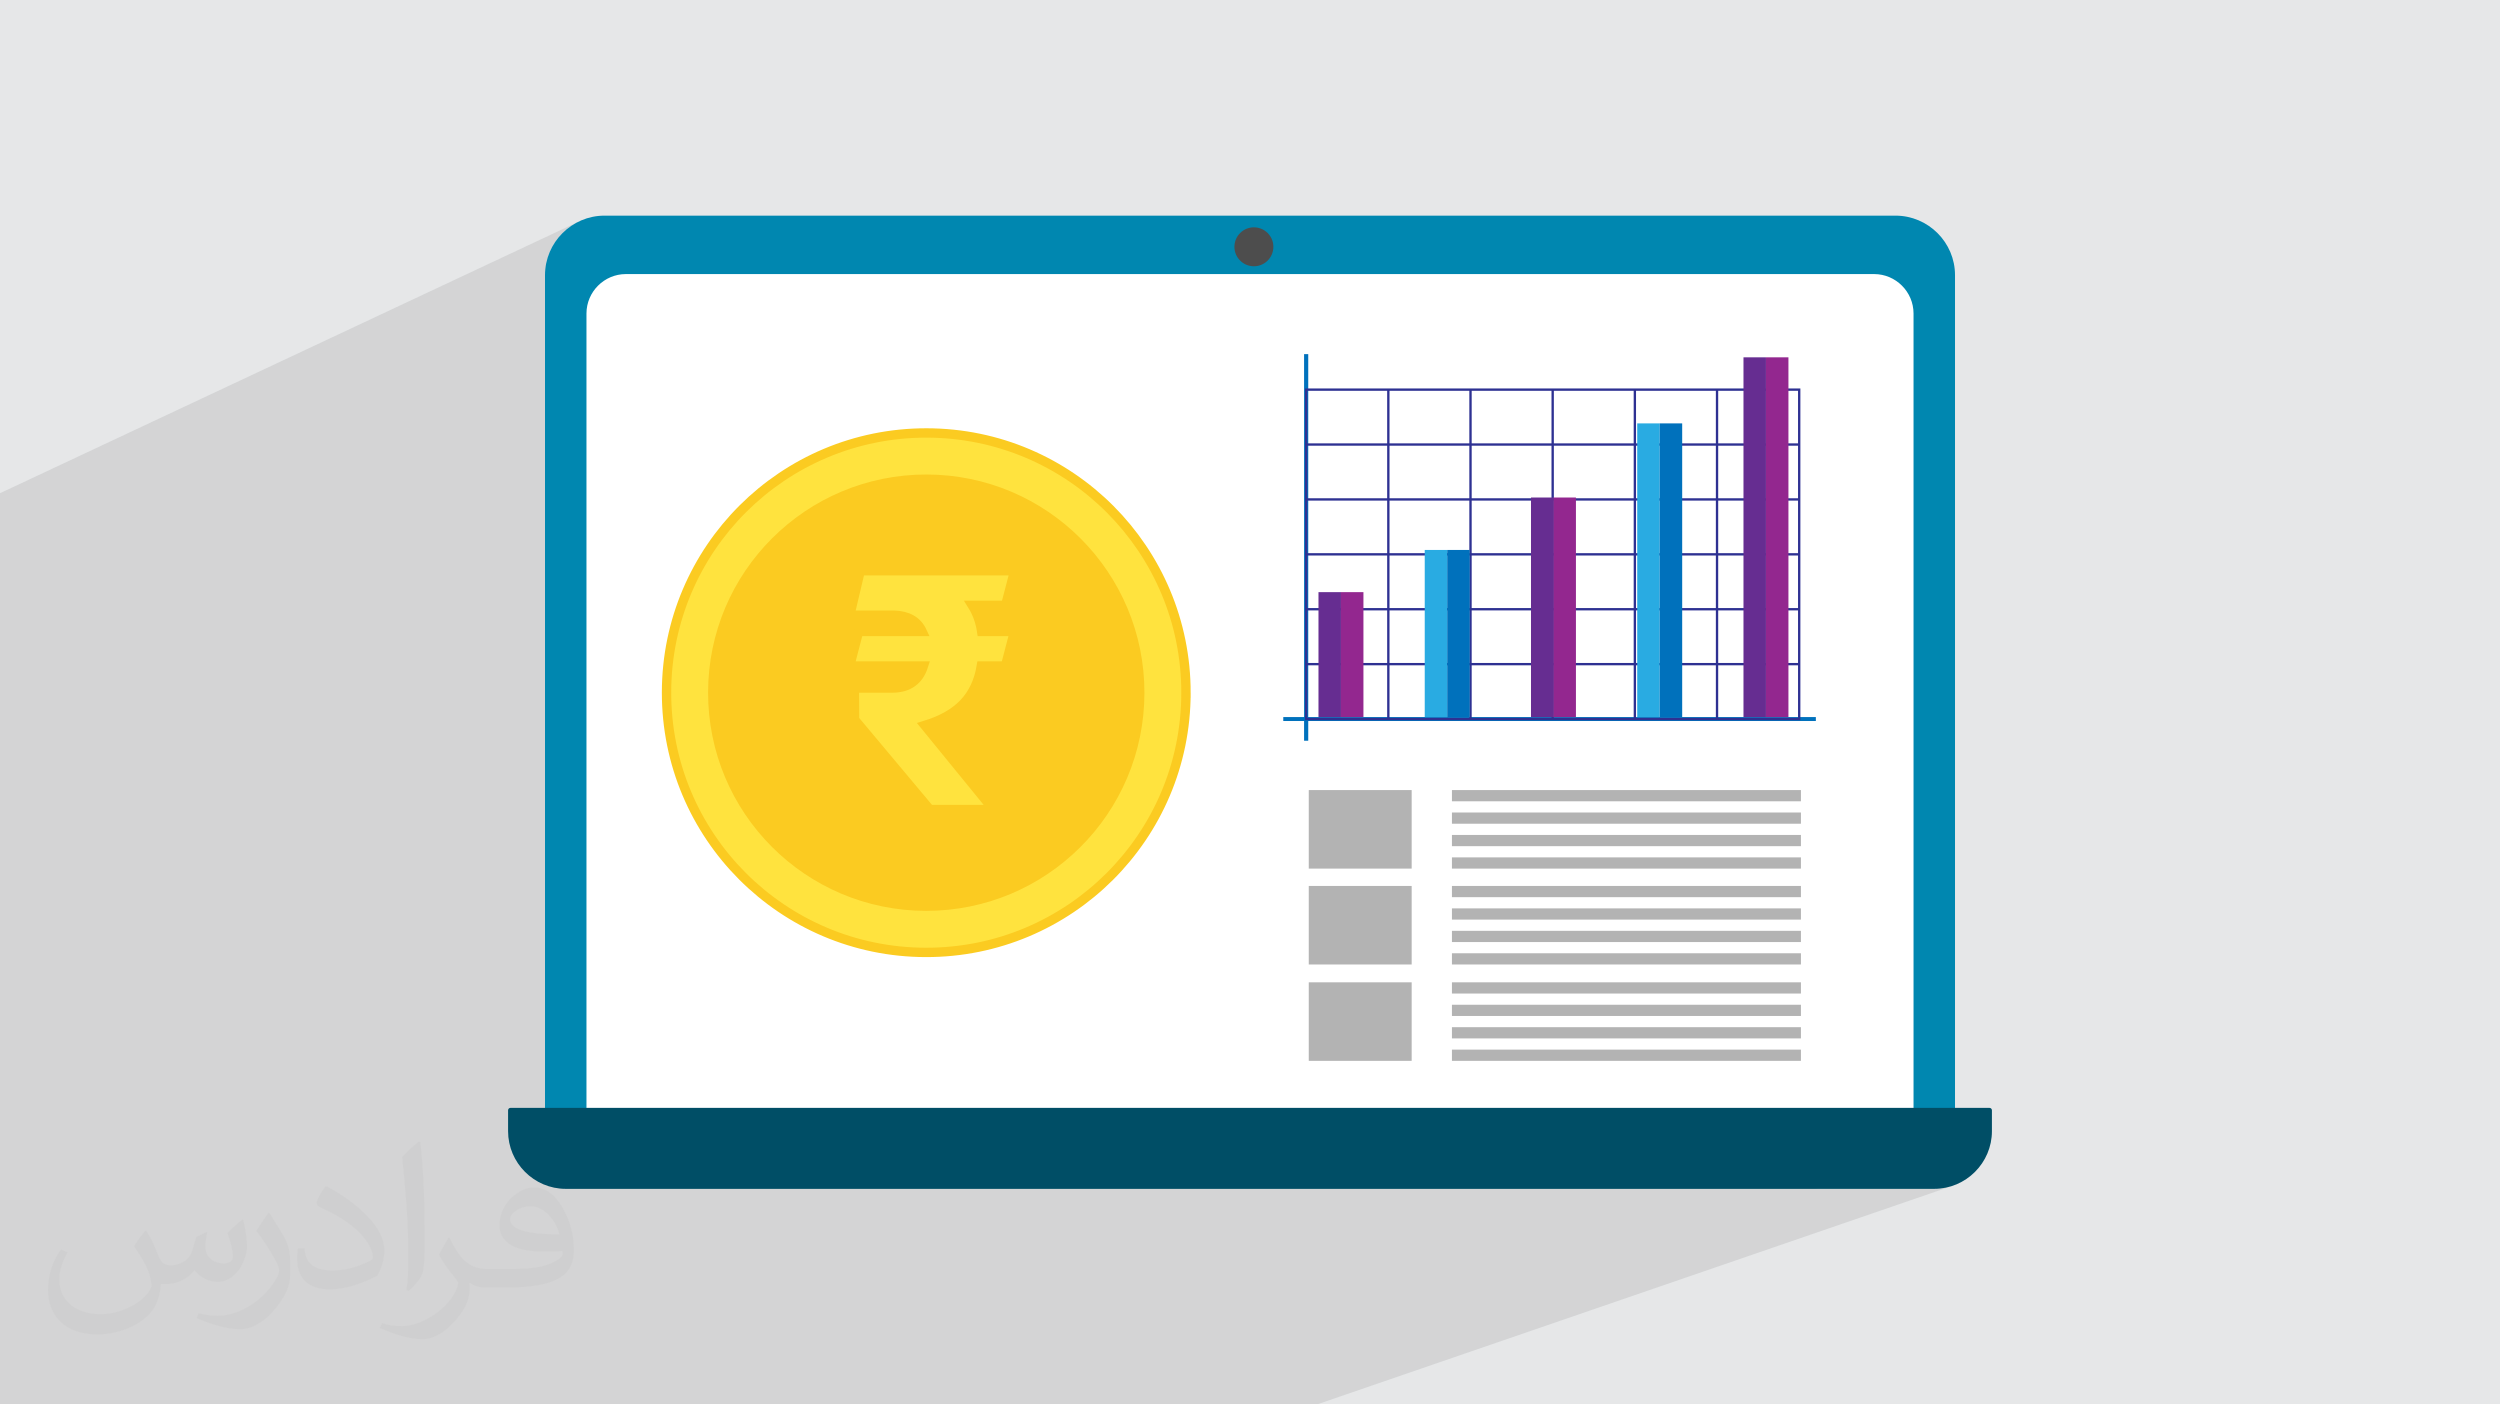
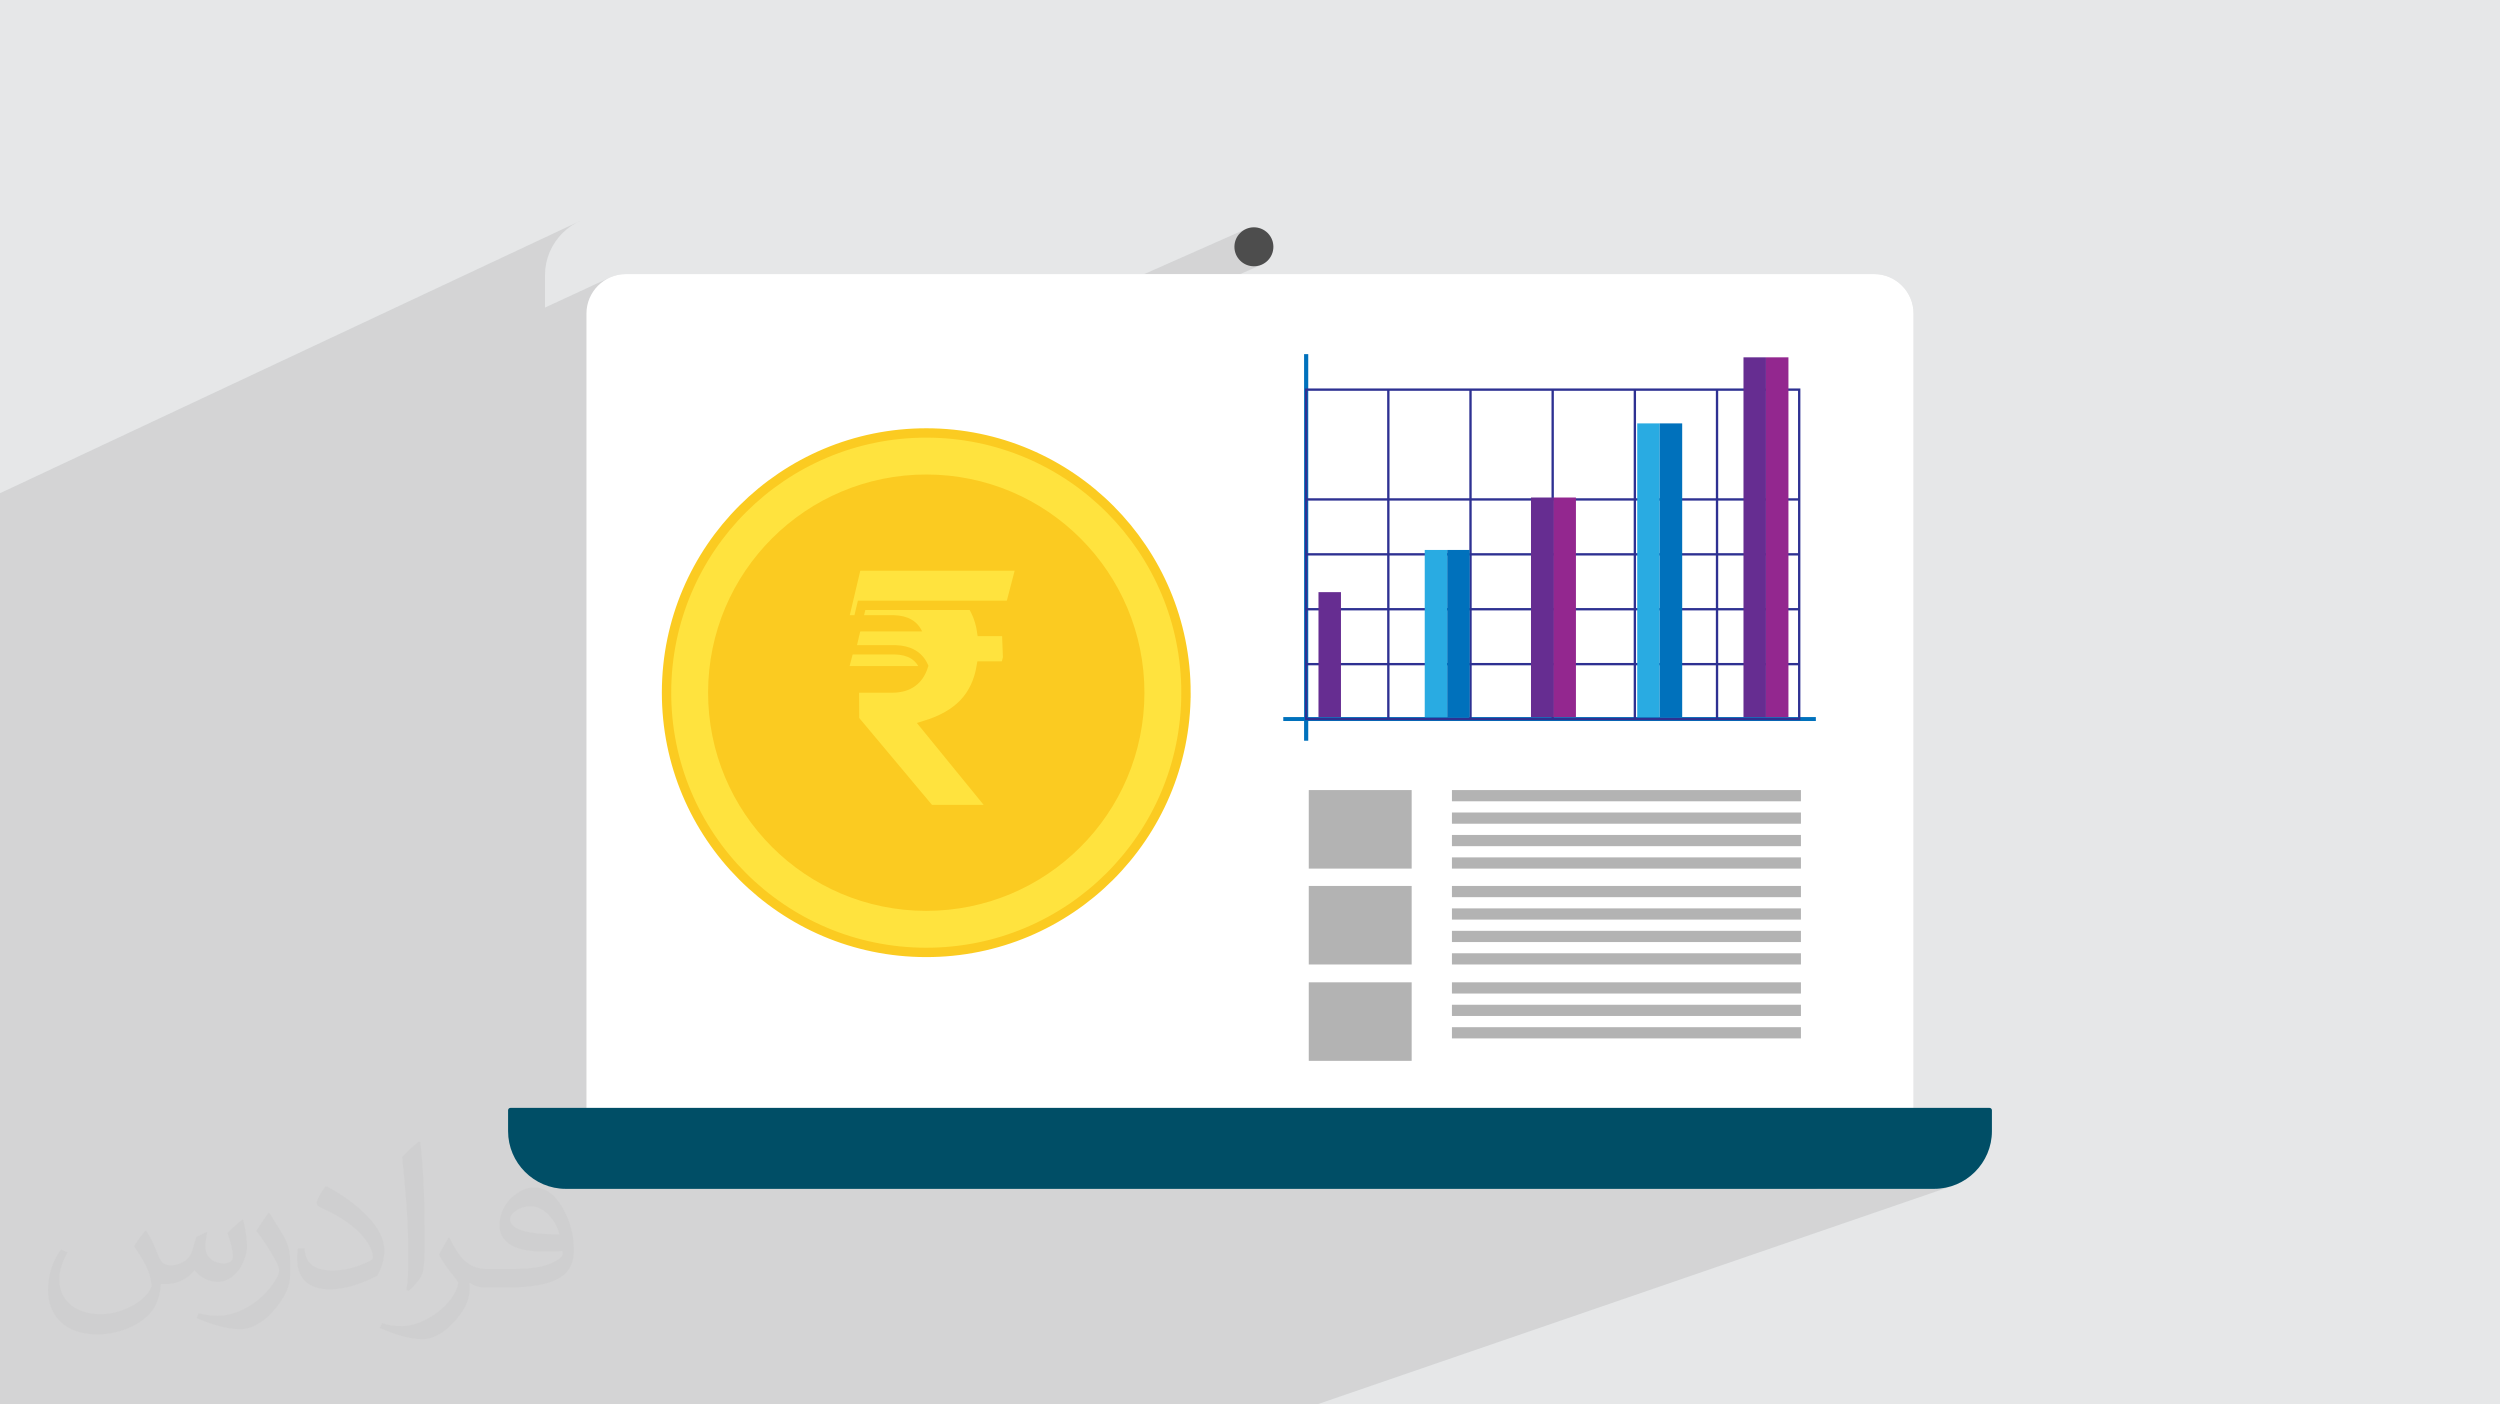
<svg xmlns="http://www.w3.org/2000/svg" xml:space="preserve" width="94.192mm" height="52.917mm" version="1.1" style="shape-rendering:geometricPrecision; text-rendering:geometricPrecision; image-rendering:optimizeQuality; fill-rule:evenodd; clip-rule:evenodd" viewBox="0 0 9419.16 5291.66">
  <defs>
    <style type="text/css">
   
    .str1 {stroke:#2E3192;stroke-width:8.82;stroke-miterlimit:10}
    .str0 {stroke:#FBCB21;stroke-width:35.28;stroke-miterlimit:10}
    .fil8 {fill:none;fill-rule:nonzero}
    .fil0 {fill:#E6E7E8}
    .fil6 {fill:#004E66;fill-rule:nonzero}
    .fil10 {fill:#0071BC;fill-rule:nonzero}
    .fil3 {fill:#0087B0;fill-rule:nonzero}
    .fil13 {fill:#29ABE2;fill-rule:nonzero}
    .fil5 {fill:#4D4D4D;fill-rule:nonzero}
    .fil11 {fill:#662D91;fill-rule:nonzero}
    .fil12 {fill:#93278F;fill-rule:nonzero}
    .fil14 {fill:#B3B3B3;fill-rule:nonzero}
    .fil9 {fill:#FBCB21;fill-rule:nonzero}
    .fil7 {fill:#FFE33E;fill-rule:nonzero}
    .fil4 {fill:white;fill-rule:nonzero}
    .fil2 {fill:#373435;fill-opacity:0.031}
    .fil1 {fill:#373435;fill-opacity:0.102}
   
  </style>
  </defs>
  <g id="Layer_x0020_1">
    <polygon class="fil0" points="-0,0 9419.16,0 9419.16,5291.66 -0,5291.66 " />
    <polygon class="fil1" points="4047.88,5291.66 3167.89,5291.66 2950.62,5291.66 2735.51,5291.66 2522.51,5291.66 2249.82,5291.66 2041.5,5291.66 1952.55,5291.66 1846.64,5291.66 1835.15,5291.66 1812.34,5291.66 1741.27,5291.66 1636.41,5291.66 1630.83,5291.66 1532.08,5291.66 1453.98,5291.66 1428.24,5291.66 1373.43,5291.66 1324.94,5291.66 1222.13,5291.66 1173.45,5291.66 1059.76,5291.66 975.32,5291.66 958.2,5291.66 922.46,5291.66 857.17,5291.66 779.1,5291.66 756.6,5291.66 732.03,5291.66 656.5,5291.66 571.55,5291.66 556.89,5291.66 457.8,5291.66 359.11,5291.66 207.48,5291.66 140.08,5291.66 110.02,5291.66 72.96,5291.66 69.57,5291.66 23.32,5291.66 18.75,5291.66 13,5291.66 -0,5291.66 -0,5270.81 -0,5259.38 -0,5244.88 -0,5242.63 -0,5222.08 -0,5215.5 -0,5186.54 -0,5184.79 -0,5165.26 -0,5147.5 -0,5140.94 -0,5136.7 -0,5116.97 -0,5111.22 -0,5110.21 -0,5078.58 -0,5029.36 -0,5028.84 -0,5012.93 -0,5005.56 -0,5000.31 -0,4963.44 -0,4961.55 -0,4937.76 -0,4931.88 -0,4922.43 -0,4898.5 -0,4891.12 -0,4874.95 -0,4861.57 -0,4817.33 -0,4790 -0,4785.95 -0,4755.81 -0,4750.48 -0,4750.23 -0,4720.41 -0,4680.03 -0,4655.79 -0,4642.48 -0,4608.45 -0,4557.54 -0,4549.06 -0,4495.35 -0,4471.15 -0,4430.95 -0,4428.25 -0,4336.17 -0,4331.97 -0,4310.67 -0,4306.58 -0,4305.61 -0,4301.14 -0,4276.23 -0,4274.94 -0,4270.19 -0,4253.47 -0,4245.77 -0,4206.72 -0,4176.45 -0,4176.44 -0,4174.21 -0,4171.99 -0,4160.05 -0,4151 -0,4146.06 -0,4143.59 -0,4126 -0,4104.47 -0,4081.86 -0,4074.22 -0,4050.41 -0,4047.27 -0,4032.27 -0,4006.72 -0,3996 -0,3980.95 -0,3975.49 -0,3963.62 -0,3941.32 -0,3939.57 -0,3928.13 -0,3919.48 -0,3872.77 -0,3855.78 -0,3841.49 -0,3824.37 -0,3805.18 -0,3766.55 -0,3756.64 -0,3748.17 -0,3743.59 -0,3738.39 -0,3689.36 -0,3678.3 -0,3675.71 -0,3571.97 -0,3538.67 -0,3449.54 -0,3233.8 -0,3159.02 -0,3085.84 -0,3075.02 -0,3042.94 -0,2948.16 -0,2942 -0,2124.08 -0,2109.9 -0,1993.54 -0,1858.22 2190.45,830.15 2170.88,839.62 2152.4,850.88 2135.13,863.81 2119.2,878.3 2104.71,894.24 2091.78,911.5 2080.52,929.98 2071.05,949.56 2063.49,970.13 2057.94,991.56 2054.53,1013.75 2053.37,1036.58 2053.37,1158.78 2300.49,1044.31 2314.12,1039.3 2328.32,1035.62 2343.03,1033.36 2358.16,1032.59 4311.11,1032.59 4695.69,862.26 4709.47,857.98 4724.26,856.49 4739.04,857.98 4752.81,862.26 4765.28,869.02 4776.14,877.98 4785.1,888.84 4791.86,901.31 4796.14,915.08 4797.63,929.87 4796.14,944.66 4791.86,958.43 4785.1,970.9 4776.14,981.75 4765.28,990.71 4752.81,997.48 4672.9,1032.59 7060.98,1032.59 7076.12,1033.36 7090.83,1035.62 7105.04,1039.3 7118.67,1044.31 7131.65,1050.59 7143.9,1058.05 7155.35,1066.62 7165.91,1076.23 7175.52,1086.79 7184.09,1098.24 7191.55,1110.49 7197.83,1123.47 7202.84,1137.1 7206.52,1151.31 7208.78,1166.02 7209.55,1181.15 7209.55,4182.14 7209.35,4184.14 7208.77,4185.99 7207.86,4187.67 7206.65,4189.14 7205.18,4190.34 7203.5,4191.25 6878.74,4305.17 7336.78,4305.17 7342.63,4304.58 7348.08,4302.89 6840.63,4479.19 7287.5,4479.19 7309.64,4478.06 7331.17,4474.75 7351.96,4469.37 4961.26,5291.66 4927.1,5291.66 4502.08,5291.66 4497.63,5291.66 4066.49,5291.66 " />
    <path class="fil2" d="M550.85 4636.82c17.98,27.25 29.64,53.44 41.02,82.55 8.46,16.94 12.95,48.16 52.65,48.16 11.63,0 28.32,-3.43 43.13,-11.63 16.66,-8.74 29.36,-21.97 35.99,-42.06l15.87 -53.44 38.63 -19.05 2.64 2.64c-5.28,20.12 -6.6,39.42 -6.6,54.51 0,44.7 38.63,61.65 69.32,61.65 17.98,0 34.14,-8.74 34.14,-25.15 0,-21.16 -8.99,-57.15 -20.65,-89.43 17.98,-17.98 35.99,-35.99 56.62,-50.55l3.17 1.6c8.99,38.1 14.02,75.67 14.02,100.81 0,24.61 -10.85,51.87 -19.84,69.6 -18.52,34.92 -51.33,62.71 -91.01,62.71 -30.15,0 -63.75,-15.09 -86.79,-43.13l-1.32 0c-21.69,27 -55.3,51.33 -109.02,51.33l-16.66 0c-2.64,35.46 -10.31,60.58 -21.97,83.08 -32,62.43 -127,106.63 -216.43,106.63 -124.36,0 -186.79,-71.7 -186.79,-167.21 0,-59 19.3,-113.77 48.95,-152.65l24.33 10.06c-18.52,35.46 -30.96,68.78 -30.96,101.6 0,89.43 72.77,132.03 156.64,132.03 77.8,0 174.09,-49.48 191.57,-106.88 -6.6,-62.71 -30.15,-92.07 -66.14,-149.22 10.85,-19.05 24.87,-38.1 42.34,-58.47l3.17 0 0 0 0 0 -0.02 -0.09zm1434.31 -336.55c26.19,16.41 51.87,35.71 76.99,57.94 -14.02,19.84 -31.5,37.85 -53.19,53.72 -25.15,-20.37 -50.27,-37.85 -75.95,-56.36 17.45,-19.58 34.67,-38.35 52.12,-55.3l0 0 0 0 0 0 0 0 0 0 0.03 0zm13.49 244.48c-42.34,0 -76.99,27.79 -76.99,48.41 0,44.2 84.66,57.94 186,57.4 -12.7,-51.87 -57.15,-105.84 -109.02,-105.84l0.01 0.03zm-95 236.55c55.04,0 103.2,-1.6 139.95,-10.85 41.02,-10.31 75.67,-30.96 75.67,-45.24 0,-3.71 0,-8.2 -1.32,-11.91 -23.01,2.11 -49.48,2.11 -72.49,2.11 -74.6,0 -131.75,-16.94 -154.25,-58.75 -5.56,-11.63 -9.52,-24.61 -9.52,-39.42 0,-40.49 17.45,-79.91 48.16,-107.16 25.65,-22.48 53.97,-36.5 82.8,-36.5 52.12,0 93.65,41.81 122.76,107.7 15.87,35.99 26.72,77.52 26.72,129.92 0,34.92 -9.52,64.29 -31.22,85.98 -40.49,39.17 -115.09,53.97 -229.39,53.97l-51.87 0 0 0 -13.49 0c-28.32,0 -48.69,-5.03 -64.82,-17.45l-2.64 0c0.79,6.6 1.32,12.95 1.32,19.05 0,25.65 -8.46,58.47 -25.65,84.66 -50.8,75.41 -105.84,108.2 -153.47,108.2 -48.16,0 -107.16,-18.52 -160.35,-42.6l9.52 -18.52c17.2,7.14 41.02,11.91 73.81,11.91 85.98,0 198.96,-82.55 212.98,-163.25 -3.17,-6.6 -8.99,-15.34 -17.2,-24.61 -25.15,-29.9 -41.02,-54.76 -55.83,-80.95 12.7,-25.15 24.33,-45.24 35.18,-63.5l4.5 -0.53c36.78,74.88 70.1,117.73 144.45,117.73l11.63 0 0 0 53.97 0 0 0 0 0 0 0 0 0 0 0 0.09 0.01zm-372.54 79.12c6.35,-34.39 6.88,-73.02 6.88,-109.02l0 -53.44c0,-99.75 -12.7,-244.73 -23.01,-339.19 17.98,-19.3 43.13,-42.06 62.97,-57.4l5.82 1.6c13.49,118.8 16.66,256.39 16.66,383.64 0,33.35 -1.32,65.89 -4.5,89.69 -1.85,30.15 -19.3,52.91 -56.62,87.83l-8.2 -3.71zm-383.38 -157.43c1.85,46.84 24.87,83.62 105.31,83.62 50.01,0 92.33,-12.95 139.17,-35.18 8.46,-3.71 12.95,-8.74 12.95,-12.95 0,-29.36 -22.48,-68.25 -60.32,-103.71 -36.78,-33.35 -85.47,-62.71 -130.96,-82.3 -15.62,-6.6 -20.65,-13.49 -20.65,-20.12 0,-13.49 17.98,-41.81 32.82,-62.18l5.03 -0.53c52.12,27.25 110.34,67.74 153.47,112.7 39.17,41.53 63.5,83.62 63.5,129.39 0,33.86 -10.31,65.61 -27,95.25 -57.15,28.83 -118.01,50.8 -178.33,50.8 -73.28,0 -123.29,-34.39 -123.29,-115.09 0,-8.74 0,-22.22 3.17,-39.7l25.15 0 0 0 0 0 0 0 0 0 0 0 -0.02 0zm-132.57 -133.1l45.52 73.56c16.66,27.25 32.28,56.9 32.28,103.71l0 59.79c0,48.41 -30.96,100.28 -80.95,151.61 -39.17,34.67 -73.81,49.48 -105.84,49.48 -47.62,0 -102.13,-14.81 -165.1,-41.81l7.14 -18.52c19.84,5.28 42.85,9.78 71.17,9.78 90.5,-0.53 183.08,-66.67 225.42,-147.37 5.03,-9.27 6.88,-17.98 6.88,-24.08 0,-9.27 -5.03,-19.58 -8.99,-28.83 -23.01,-43.38 -48.69,-83.08 -76.99,-119.86 14.81,-23.29 29.64,-45.77 45.77,-68l3.71 0.53 0 0 0 0 0 0 0 0 0 0 -0.02 0.01z" />
    <g id="_2312477924432">
-       <path class="fil3" d="M7336.78 4305.17l-5254.41 0c-16.03,0 -29,-12.99 -29,-29.01l0 -3239.58c0,-123.26 100.84,-224.11 224.1,-224.11l4864.21 0c123.26,0 224.11,100.85 224.11,224.11l0 3239.58c0,16.02 -12.98,29.01 -29.01,29.01z" />
      <path class="fil4" d="M7199.65 4192.03l-4980.15 0c-5.46,0 -9.89,-4.42 -9.89,-9.89l0 -3000.99c0,-81.71 66.86,-148.56 148.55,-148.56l4702.82 0c81.72,0 148.57,66.85 148.57,148.56l0 3000.99c0,5.47 -4.44,9.89 -9.9,9.89z" />
      <path class="fil5" d="M4797.63 929.87c0,40.53 -32.86,73.37 -73.37,73.37 -40.54,0 -73.39,-32.84 -73.39,-73.37 0,-40.53 32.85,-73.38 73.39,-73.38 40.51,0 73.37,32.85 73.37,73.38z" />
      <path class="fil6" d="M7287.5 4479.19l-5155.85 0c-119.56,0 -217.38,-97.82 -217.38,-217.38l0 -78.69c0,-4.97 4.07,-9.04 9.04,-9.04l5572.54 0c4.97,0 9.03,4.07 9.03,9.04l0 78.69c0,119.56 -97.82,217.38 -217.38,217.38z" />
      <path class="fil7" d="M4468.39 2611.2c-0.77,540.45 -439.5,977.94 -979.95,977.17 -540.45,-0.76 -977.94,-439.51 -977.17,-979.96 0.77,-540.44 439.51,-977.95 979.96,-977.18 540.45,0.79 977.94,439.53 977.16,979.97z" />
      <path class="fil8 str0" d="M4468.39 2611.2c-0.77,540.45 -439.5,977.94 -979.95,977.17 -540.45,-0.76 -977.94,-439.51 -977.17,-979.96 0.77,-540.44 439.51,-977.95 979.96,-977.18 540.45,0.79 977.94,439.53 977.16,979.97z" />
      <path class="fil9" d="M4311.82 2610.98c-0.65,453.96 -369.19,821.46 -823.16,820.82 -453.97,-0.65 -821.47,-369.19 -820.82,-823.17 0.64,-453.97 369.19,-821.47 823.16,-820.83 453.98,0.66 821.48,369.2 820.82,823.18z" />
      <path class="fil7" d="M3788.84 2280.71l-125.47 0c18.13,29.07 29.87,61.82 35.23,98.27l123.62 0 -34 130.41 -90.85 0c-9.48,57.28 -31.45,104.05 -65.86,140.31 -34.4,36.26 -83.31,64.08 -146.77,83.45l250.94 307.82 0 9.25 -232.4 0 -283.7 -338.71 -0.62 -119.29 145.88 0c58.92,-1.23 97.03,-28.84 114.34,-82.83l-278.14 0 34 -130.41 239.19 0c-18.12,-39.14 -53.56,-59.54 -106.3,-61.19l-166.27 0 39.56 -167.49 581.62 0 -34 130.41z" />
-       <path class="fil8 str0" d="M3788.84 2280.71l-125.47 0c18.13,29.07 29.87,61.82 35.23,98.27l123.62 0 -34 130.41 -90.85 0c-9.48,57.28 -31.45,104.05 -65.86,140.31 -34.4,36.26 -83.31,64.08 -146.77,83.45l250.94 307.82 0 9.25 -232.4 0 -283.7 -338.71 -0.62 -119.29 145.88 0c58.92,-1.23 97.03,-28.84 114.34,-82.83l-278.14 0 34 -130.41 239.19 0c-18.12,-39.14 -53.56,-59.54 -106.3,-61.19l-166.27 0 39.56 -167.49 581.62 0 -34 130.41z" />
+       <path class="fil8 str0" d="M3788.84 2280.71l-125.47 0c18.13,29.07 29.87,61.82 35.23,98.27l123.62 0 -34 130.41 -90.85 0c-9.48,57.28 -31.45,104.05 -65.86,140.31 -34.4,36.26 -83.31,64.08 -146.77,83.45l250.94 307.82 0 9.25 -232.4 0 -283.7 -338.71 -0.62 -119.29 145.88 0c58.92,-1.23 97.03,-28.84 114.34,-82.83c-18.12,-39.14 -53.56,-59.54 -106.3,-61.19l-166.27 0 39.56 -167.49 581.62 0 -34 130.41z" />
      <polygon class="fil10" points="4929.02,2790.83 4913.34,2790.83 4913.34,1334.24 4929.02,1334.24 " />
      <polygon class="fil10" points="6841.5,2716.51 4834.96,2716.51 4834.96,2701.64 6841.5,2701.64 " />
      <polygon class="fil8 str1" points="4921.18,1468 6778.8,1468 6778.8,2709.08 4921.18,2709.08 " />
      <line class="fil8 str1" x1="4921.18" y1="2502.23" x2="6778.79" y2="2502.23" />
      <line class="fil8 str1" x1="4921.18" y1="2295.38" x2="6778.79" y2="2295.38" />
      <line class="fil8 str1" x1="4921.18" y1="2088.54" x2="6778.79" y2="2088.54" />
      <line class="fil8 str1" x1="4921.18" y1="1881.69" x2="6778.79" y2="1881.69" />
-       <line class="fil8 str1" x1="4921.18" y1="1674.84" x2="6778.79" y2="1674.84" />
      <line class="fil8 str1" x1="6469.18" y1="1468" x2="6469.18" y2="2709.08" />
      <line class="fil8 str1" x1="6159.58" y1="1468" x2="6159.58" y2="2709.08" />
      <line class="fil8 str1" x1="5849.98" y1="1468" x2="5849.98" y2="2709.08" />
      <line class="fil8 str1" x1="5540.38" y1="1468" x2="5540.38" y2="2709.08" />
      <line class="fil8 str1" x1="5230.78" y1="1468" x2="5230.78" y2="2709.08" />
      <polygon class="fil11" points="5052.29,2701.93 4967.61,2701.93 4967.61,2230.98 5052.29,2230.98 " />
-       <polygon class="fil12" points="5136.97,2701.93 5052.29,2701.93 5052.29,2230.98 5136.97,2230.98 " />
      <polygon class="fil13" points="5452.6,2701.93 5367.92,2701.93 5367.92,2072.02 5452.6,2072.02 " />
      <polygon class="fil10" points="5537.29,2701.93 5452.61,2701.93 5452.61,2072.02 5537.29,2072.02 " />
      <polygon class="fil11" points="5852.92,2701.93 5768.24,2701.93 5768.24,1874.46 5852.92,1874.46 " />
      <polygon class="fil12" points="5937.59,2701.93 5852.92,2701.93 5852.92,1874.46 5937.59,1874.46 " />
      <polygon class="fil13" points="6253.22,2701.93 6168.54,2701.93 6168.54,1595.19 6253.22,1595.19 " />
      <polygon class="fil10" points="6337.91,2701.93 6253.24,2701.93 6253.24,1595.19 6337.91,1595.19 " />
      <polygon class="fil11" points="6653.54,2701.93 6568.86,2701.93 6568.86,1346.29 6653.54,1346.29 " />
      <polygon class="fil12" points="6738.22,2701.93 6653.54,2701.93 6653.54,1346.29 6738.22,1346.29 " />
      <polygon class="fil14" points="5318.71,3272.59 4930.99,3272.59 4930.99,2976.71 5318.71,2976.71 " />
      <polygon class="fil14" points="6785.3,3018.97 5470.41,3018.97 5470.41,2976.7 6785.3,2976.7 " />
      <polygon class="fil14" points="6785.3,3103.5 5470.41,3103.5 5470.41,3061.23 6785.3,3061.23 " />
      <polygon class="fil14" points="6785.3,3188.05 5470.41,3188.05 5470.41,3145.78 6785.3,3145.78 " />
      <polygon class="fil14" points="6785.3,3272.59 5470.41,3272.59 5470.41,3230.32 6785.3,3230.32 " />
      <polygon class="fil14" points="5318.71,3633.85 4930.99,3633.85 4930.99,3337.95 5318.71,3337.95 " />
      <polygon class="fil14" points="6785.3,3380.23 5470.41,3380.23 5470.41,3337.95 6785.3,3337.95 " />
      <polygon class="fil14" points="6785.3,3464.76 5470.41,3464.76 5470.41,3422.49 6785.3,3422.49 " />
      <polygon class="fil14" points="6785.3,3549.31 5470.41,3549.31 5470.41,3507.04 6785.3,3507.04 " />
      <polygon class="fil14" points="6785.3,3633.85 5470.41,3633.85 5470.41,3591.57 6785.3,3591.57 " />
      <polygon class="fil14" points="5318.71,3996.91 4930.99,3996.91 4930.99,3701.02 5318.71,3701.02 " />
      <polygon class="fil14" points="6785.3,3743.29 5470.41,3743.29 5470.41,3701.02 6785.3,3701.02 " />
      <polygon class="fil14" points="6785.3,3827.82 5470.41,3827.82 5470.41,3785.55 6785.3,3785.55 " />
      <polygon class="fil14" points="6785.3,3912.36 5470.41,3912.36 5470.41,3870.09 6785.3,3870.09 " />
-       <polygon class="fil14" points="6785.3,3996.91 5470.41,3996.91 5470.41,3954.63 6785.3,3954.63 " />
    </g>
  </g>
</svg>